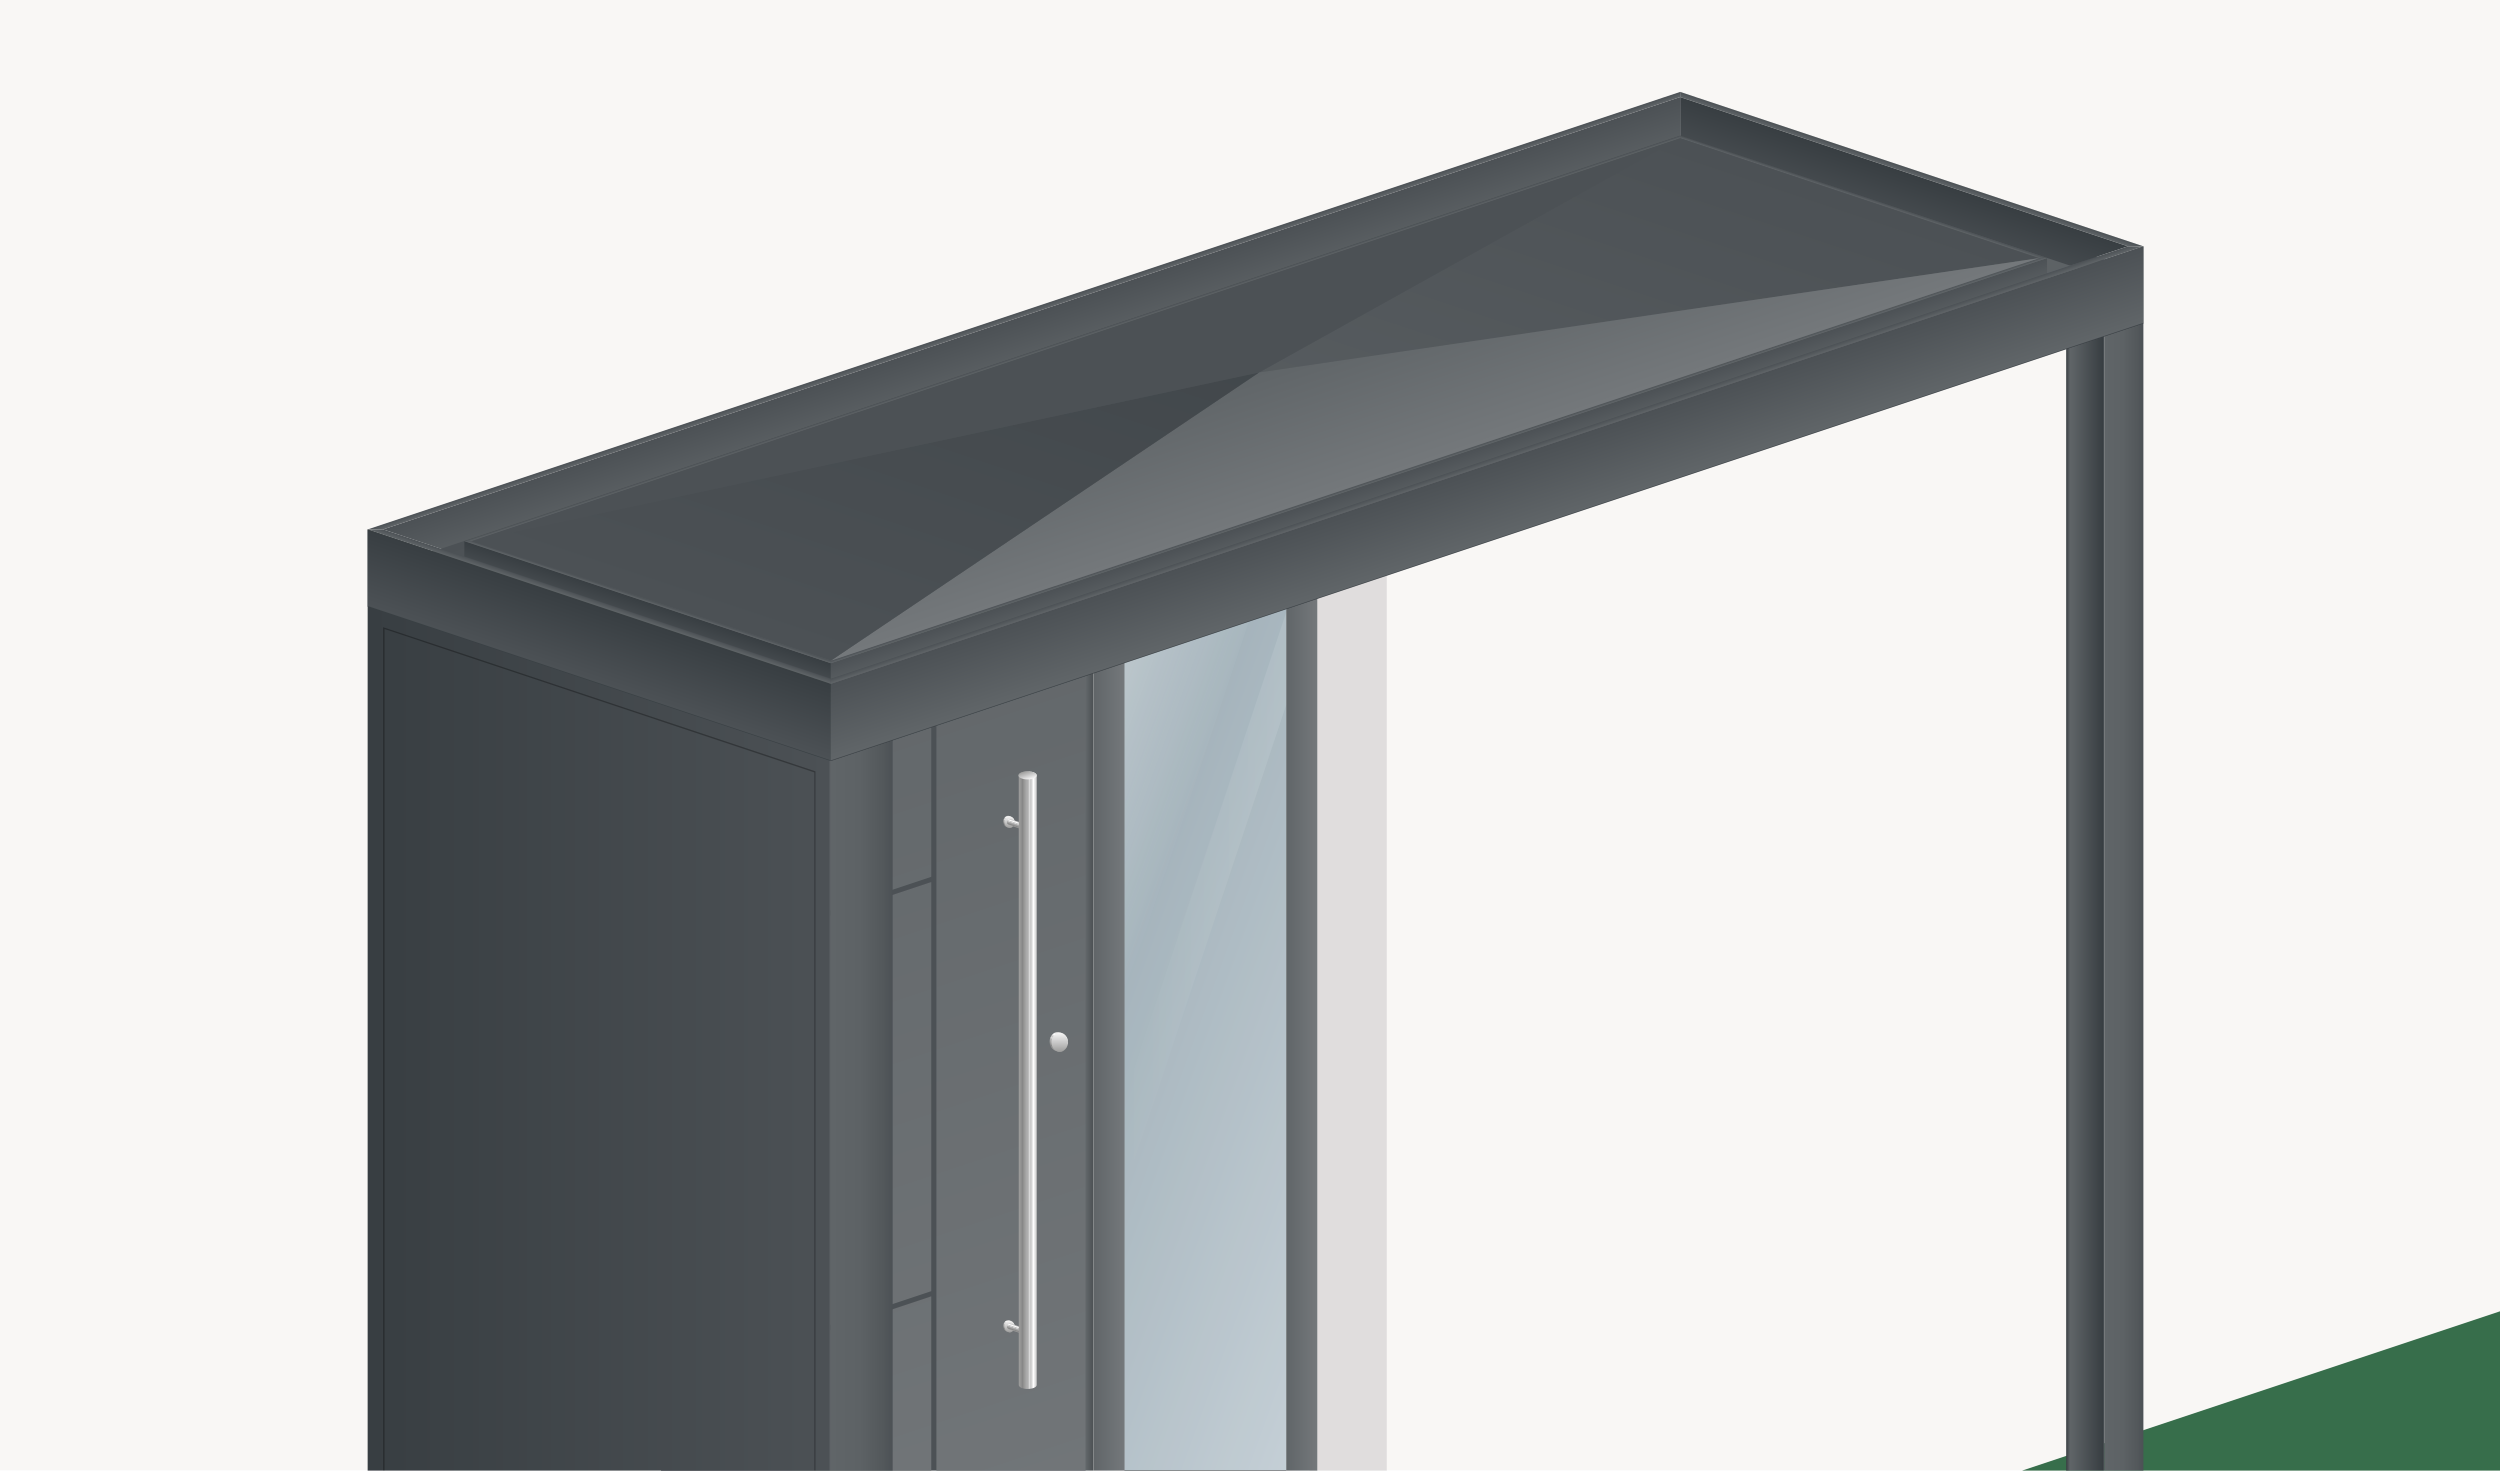
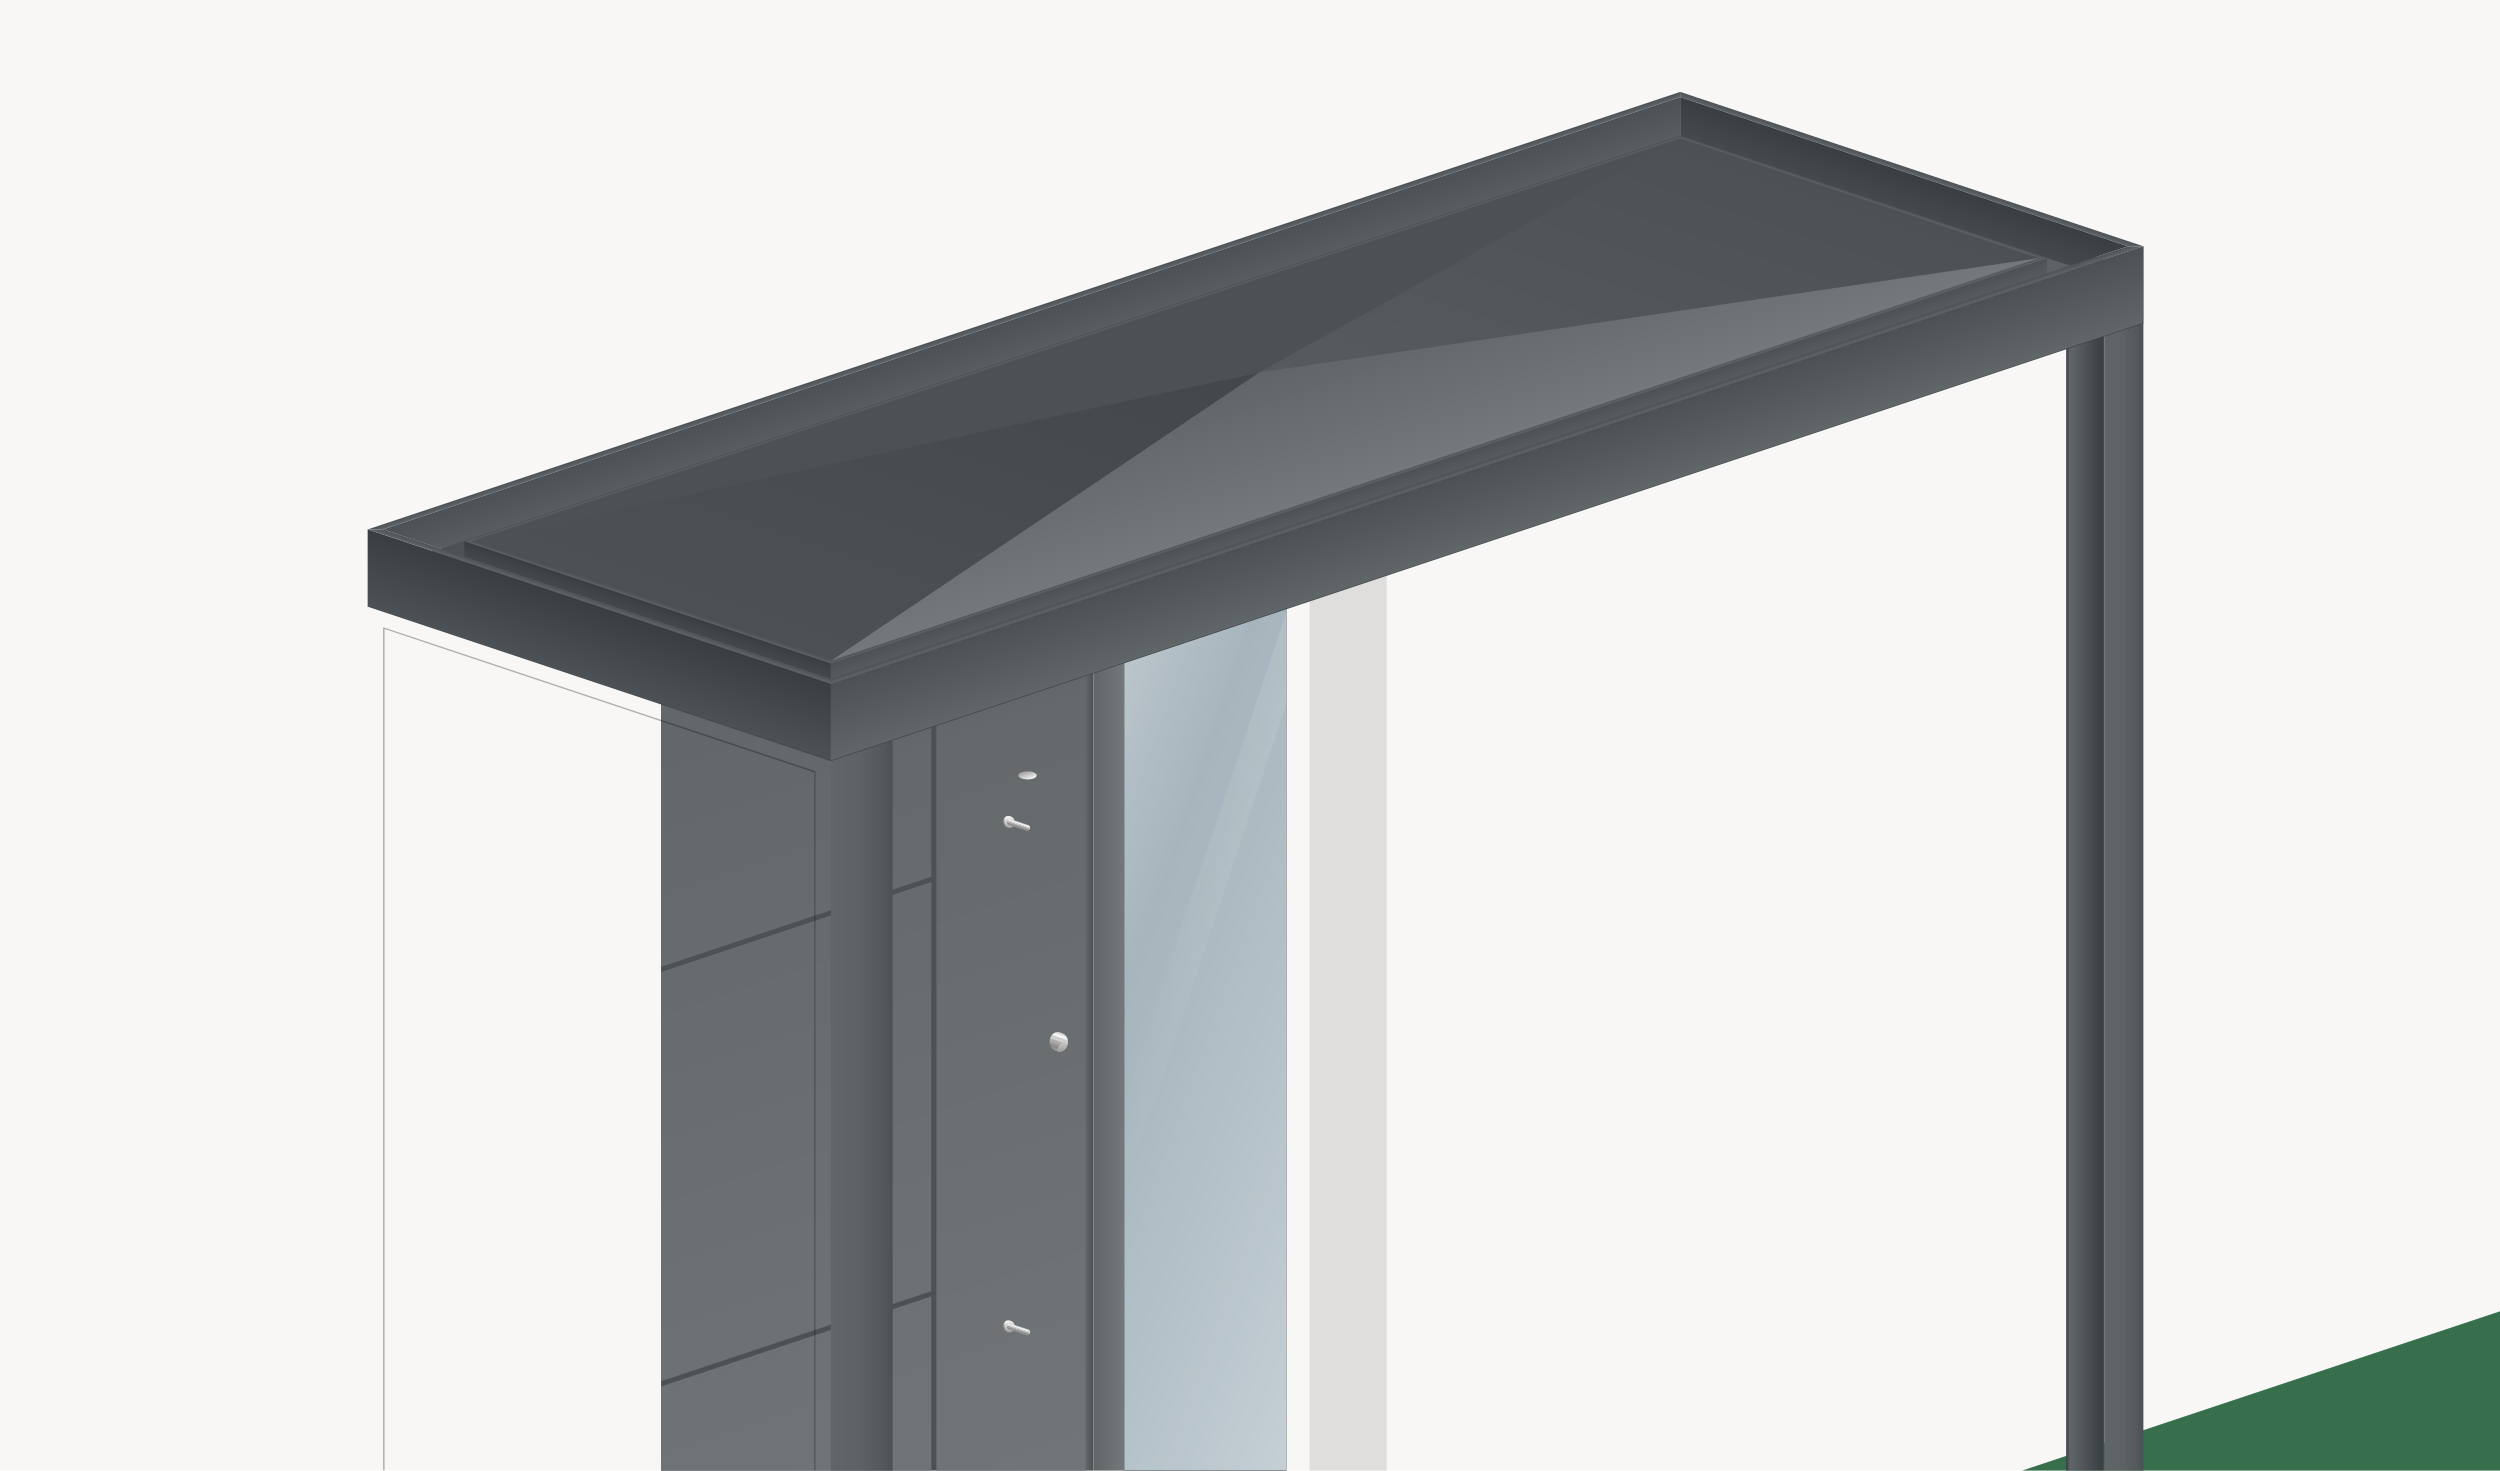
<svg xmlns="http://www.w3.org/2000/svg" version="1.1" id="Ebene_1" x="0px" y="0px" viewBox="0 0 680 400" style="enable-background:new 0 0 680 400;" xml:space="preserve">
  <style type="text/css">
	.st0{filter:url(#Wand_05);}
	.st1{fill:#F9F7F5;}
	.st2{fill:#376E4B;}
	.st3{fill:#4C5155;}
	.st4{fill:url(#SVGID_1_);}
	.st5{fill:url(#SVGID_00000052806829559788268260000008896755594592849841_);}
	.st6{fill:#E0DDDD;}
	.st7{fill:url(#SVGID_00000086692772591389688370000009900942907687609989_);}
	.st8{fill:url(#SVGID_00000003089181635807921840000016586994028616391311_);}
	.st9{fill:url(#SVGID_00000116227301273239994600000007734239691411618189_);}
	.st10{fill:url(#SVGID_00000047754557275364994150000008139395206343241123_);}
	.st11{fill:url(#traverse_00000000209176068398069000000001972707169842287769_);}
	.st12{fill:url(#SVGID_00000116926484973531120580000004937026886598922153_);}
	.st13{fill:url(#SVGID_00000168820905291678142290000015418520346214557061_);}
	.st14{fill:url(#traverse_00000163780679249931372270000011347591914663922069_);}
	.st15{fill:url(#SVGID_00000067916534778909547290000008455951984986271931_);}
	.st16{fill:url(#SVGID_00000140720612995105244750000016981446742511013041_);}
	.st17{opacity:0.85;}
	.st18{fill:url(#SVGID_00000013890164895941413830000015703407137676588685_);}
	.st19{fill:url(#SVGID_00000144325550798538853860000015716169402590624187_);}
	.st20{fill:url(#SVGID_00000137109940243090694820000007359042077064733597_);}
	.st21{fill:url(#SVGID_00000060737156865674057760000013601744763796698795_);}
	.st22{fill:url(#SVGID_00000160872444594967943300000017348447915152886703_);}
	.st23{fill:url(#SVGID_00000120531429930093191230000016985320373908186500_);}
	.st24{fill:url(#SVGID_00000170247127157780619820000016709077229893107104_);}
	.st25{fill:url(#SVGID_00000119083183252223731330000012451423913086323345_);}
	.st26{fill:url(#SVGID_00000089552242654589719280000011157298113490445992_);}
	.st27{fill:url(#SVGID_00000038388690973765554160000005786332192992140164_);}
	.st28{fill:url(#SVGID_00000178912875738531150410000012369483122884238486_);}
	.st29{fill:url(#SVGID_00000131332096988227664980000011130603490609752983_);}
	.st30{opacity:0.3;}
	.st31{fill:url(#SVGID_00000183968188895123459860000017728812623024409277_);}
	.st32{fill:url(#SVGID_00000057132783262266782760000002982185705298531461_);}
	.st33{fill:url(#SVGID_00000101067209730240768780000014167559392680818566_);}
	.st34{fill:url(#SVGID_00000178902416139813125330000012596140079712534410_);}
	.st35{fill:url(#SVGID_00000098214041180405600310000001892286108079056528_);}
	.st36{fill:url(#SVGID_00000080200677998207544470000005967970796053208488_);}
	.st37{fill:url(#SVGID_00000025420284619675433710000017975288927982232490_);}
	.st38{fill:url(#SVGID_00000145055628716319793300000015225454241478261155_);}
	.st39{fill:url(#SVGID_00000072270371002777018220000005956632255870906554_);}
	.st40{fill:url(#SVGID_00000151525070877397066260000005604362610180186016_);}
	.st41{fill:url(#SVGID_00000018929105899010910760000014492406254971893916_);}
	.st42{fill:url(#SVGID_00000009549732307573065520000003921945428224738742_);}
	.st43{fill:url(#SVGID_00000132783736672925908520000004866965761039064992_);}
	.st44{fill:url(#SVGID_00000050644598774748074990000016218758513290082711_);}
	.st45{fill:url(#SVGID_00000114034710041569991140000004700255534371242680_);}
	.st46{fill:url(#SVGID_00000029741890437665358650000017838427134023561127_);}
	.st47{fill:url(#SVGID_00000115517179652931085150000009525929521066879655_);}
	.st48{fill:url(#SVGID_00000114793138913193477350000017177135110291658160_);}
	.st49{fill:url(#SVGID_00000070103556212739523580000009024376491467276961_);}
	.st50{fill:url(#SVGID_00000057140147324621570370000005873749086142719873_);}
	.st51{fill:url(#SVGID_00000122708602176578592090000013499983450528497295_);}
	.st52{fill:url(#SVGID_00000016067870890165707240000010141575864215466383_);}
</style>
  <filter height="100%" id="Wand_05" width="100%" x="0%" y="0%">
    <feTurbulence baseFrequency="4.14" numOctaves="9" result="noise" stitchTiles="noStitch" type="fractalNoise" />
    <feDiffuseLighting in="noise" lighting-color="#ede9e6" surfaceScale="1">
      <feDistantLight azimuth="15" elevation="75" />
    </feDiffuseLighting>
  </filter>
  <g>
    <g id="wand_00000163760290739595377760000000453043693303459718_" class="st0">
      <rect x="-1440" y="-1445" class="st1" width="3500" height="3500" />
    </g>
    <polygon id="rasen_1_" class="st2" points="-1440,2055 -1440,1063.3 2060,-103.3 2060,2055  " />
    <g id="tuer_00000142874818139235213740000011015170664919077769_">
      <polygon class="st3" points="295.3,449.9 295.3,127.9 179.8,166.4 179.8,488.4   " />
      <linearGradient id="SVGID_1_" gradientUnits="userSpaceOnUse" x1="264.85" y1="460.05" x2="168.25" y2="170.25">
        <stop offset="0" style="stop-color:#74787B" />
        <stop offset="1" style="stop-color:#606568" />
      </linearGradient>
      <path class="st4" d="M179.8,375.7l73.5-24.5V239.9l-73.5,24.5V375.7z M179.8,488.4l73.5-24.5V352.6l-73.5,24.5V488.4z     M179.8,166.4V263l73.5-24.5v-96.6L179.8,166.4z" />
      <linearGradient id="SVGID_00000116237263001406940170000007195269429906688662_" gradientUnits="userSpaceOnUse" x1="323.3" y1="440.567" x2="226.7" y2="150.767">
        <stop offset="0" style="stop-color:#74787B" />
        <stop offset="1" style="stop-color:#606568" />
      </linearGradient>
      <polygon style="fill:url(#SVGID_00000116237263001406940170000007195269429906688662_);" points="295.3,449.9 254.7,463.4     254.7,141.4 295.3,127.9   " />
    </g>
    <polygon id="tuerrahmen_00000034048907582704770090000017441157180276149905_" class="st6" points="356.2,429.6 356.2,107.6    377.2,100.6 377.2,436.6  " />
    <g id="schluesselloch_00000178176046311975071510000006572320739459665046_">
      <linearGradient id="SVGID_00000091719033657085728070000001917407608532906890_" gradientUnits="userSpaceOnUse" x1="2117.174" y1="285.848" x2="2118.791" y2="280.998" gradientTransform="matrix(1 0 0 1 -1830.032 0)">
        <stop offset="0" style="stop-color:#9D9D9C" />
        <stop offset="0.109" style="stop-color:#949493" />
        <stop offset="0.206" style="stop-color:#878787" />
        <stop offset="0.254" style="stop-color:#90908F" />
        <stop offset="0.423" style="stop-color:#A9A9A9" />
        <stop offset="0.526" style="stop-color:#B2B2B2" />
        <stop offset="0.566" style="stop-color:#CDCDCD" />
        <stop offset="0.593" style="stop-color:#DADADA" />
        <stop offset="0.617" style="stop-color:#D3D3D3" />
        <stop offset="0.673" style="stop-color:#C6C6C6" />
        <stop offset="0.766" style="stop-color:#EAEAEA" />
        <stop offset="0.817" style="stop-color:#FFFFFF" />
        <stop offset="0.819" style="stop-color:#FEFEFE" />
        <stop offset="1" style="stop-color:#C6C6C6" />
      </linearGradient>
      <path style="fill:url(#SVGID_00000091719033657085728070000001917407608532906890_);" d="M287.1,285.8c-0.9-0.3-1.6-1.3-1.6-2.5    c0-1.4,1-2.6,2.2-2.6c0.2,0,0.4,0,0.6,0.1l0.6,0.2c0.9,0.3,1.6,1.3,1.6,2.5c0,1.4-1,2.6-2.2,2.6c-0.2,0-0.4,0-0.6-0.1L287.1,285.8    z" />
      <g>
        <linearGradient id="SVGID_00000096747339319142841380000007219423973550516911_" gradientUnits="userSpaceOnUse" x1="2118.271" y1="280.924" x2="2118.271" y2="286.112" gradientTransform="matrix(1 0 0 1 -1830.032 0)">
          <stop offset="0" style="stop-color:#F6F6F6" />
          <stop offset="0.357" style="stop-color:#D5D5D5" />
          <stop offset="1" style="stop-color:#9D9D9C" />
        </linearGradient>
-         <path style="fill:url(#SVGID_00000096747339319142841380000007219423973550516911_);" d="M290.4,283.5c0,1.4-1,2.6-2.2,2.6     c-0.2,0-0.4,0-0.6-0.1c-0.9-0.3-1.6-1.3-1.6-2.5c0-1.4,1-2.6,2.2-2.6c0.2,0,0.4,0,0.6,0.1C289.7,281.3,290.4,282.3,290.4,283.5z" />
+         <path style="fill:url(#SVGID_00000096747339319142841380000007219423973550516911_);" d="M290.4,283.5c0,1.4-1,2.6-2.2,2.6     c-0.2,0-0.4,0-0.6-0.1c0-1.4,1-2.6,2.2-2.6c0.2,0,0.4,0,0.6,0.1C289.7,281.3,290.4,282.3,290.4,283.5z" />
      </g>
    </g>
    <g id="tuergriff_00000111908720582995343550000002094393834644551585_">
      <g id="halterung_00000044856793587293975100000001805969925710121122_">
        <linearGradient id="SVGID_00000009588041990513690800000003888823657971355041_" gradientUnits="userSpaceOnUse" x1="2103.929" y1="362.239" x2="2104.911" y2="359.295" gradientTransform="matrix(1 0 0 1 -1830.032 0)">
          <stop offset="0" style="stop-color:#9D9D9C" />
          <stop offset="0.109" style="stop-color:#949493" />
          <stop offset="0.206" style="stop-color:#878787" />
          <stop offset="0.254" style="stop-color:#90908F" />
          <stop offset="0.423" style="stop-color:#A9A9A9" />
          <stop offset="0.526" style="stop-color:#B2B2B2" />
          <stop offset="0.566" style="stop-color:#CDCDCD" />
          <stop offset="0.593" style="stop-color:#DADADA" />
          <stop offset="0.617" style="stop-color:#D3D3D3" />
          <stop offset="0.673" style="stop-color:#C6C6C6" />
          <stop offset="0.766" style="stop-color:#EAEAEA" />
          <stop offset="0.817" style="stop-color:#FFFFFF" />
          <stop offset="0.819" style="stop-color:#FEFEFE" />
          <stop offset="1" style="stop-color:#C6C6C6" />
        </linearGradient>
        <path style="fill:url(#SVGID_00000009588041990513690800000003888823657971355041_);" d="M273.9,362.2c-0.6-0.2-1-0.8-1-1.5     c0-0.9,0.6-1.6,1.3-1.6c0.1,0,0.2,0,0.4,0.1l0.4,0.1c0.6,0.2,1,0.8,1,1.5c0,0.9-0.6,1.6-1.3,1.6c-0.1,0-0.2,0-0.4-0.1     L273.9,362.2z" />
        <g>
          <linearGradient id="SVGID_00000152234364931920409960000008306683438429712283_" gradientUnits="userSpaceOnUse" x1="2104.595" y1="359.25" x2="2104.595" y2="362.4" gradientTransform="matrix(1 0 0 1 -1830.032 0)">
            <stop offset="0" style="stop-color:#F6F6F6" />
            <stop offset="0.357" style="stop-color:#D5D5D5" />
            <stop offset="1" style="stop-color:#9D9D9C" />
          </linearGradient>
          <path style="fill:url(#SVGID_00000152234364931920409960000008306683438429712283_);" d="M275.9,360.8c0,0.9-0.6,1.6-1.3,1.6      c-0.1,0-0.2,0-0.4-0.1c-0.6-0.2-1-0.8-1-1.5c0-0.9,0.6-1.6,1.3-1.6c0.1,0,0.2,0,0.4,0.1C275.5,359.5,275.9,360.1,275.9,360.8z" />
        </g>
        <linearGradient id="traverse_00000016792411298485882290000002701815363281679548_" gradientUnits="userSpaceOnUse" x1="-361.849" y1="362.426" x2="-361.326" y2="360.856" gradientTransform="matrix(1 0 0 1 638.6 0)">
          <stop offset="0" style="stop-color:#9D9D9C" />
          <stop offset="0.109" style="stop-color:#949493" />
          <stop offset="0.206" style="stop-color:#878787" />
          <stop offset="0.254" style="stop-color:#90908F" />
          <stop offset="0.423" style="stop-color:#A9A9A9" />
          <stop offset="0.526" style="stop-color:#B2B2B2" />
          <stop offset="0.566" style="stop-color:#CDCDCD" />
          <stop offset="0.593" style="stop-color:#DADADA" />
          <stop offset="0.617" style="stop-color:#D3D3D3" />
          <stop offset="0.673" style="stop-color:#C6C6C6" />
          <stop offset="0.766" style="stop-color:#EAEAEA" />
          <stop offset="0.817" style="stop-color:#FFFFFF" />
          <stop offset="0.819" style="stop-color:#FEFEFE" />
          <stop offset="1" style="stop-color:#C6C6C6" />
        </linearGradient>
        <path id="traverse_00000131342455525483092540000009682635866968825276_" style="fill:url(#traverse_00000016792411298485882290000002701815363281679548_);" d="     M279.7,361.6c0.3,0.1,0.5,0.4,0.5,0.8c0,0.5-0.3,0.8-0.7,0.8c-0.1,0-0.1,0-0.2,0l-4.9-1.6c-0.3-0.1-0.5-0.4-0.5-0.8     c0-0.5,0.3-0.8,0.7-0.8c0.1,0,0.1,0,0.2,0L279.7,361.6z" />
      </g>
      <g id="halterung_00000163073055529321155360000012875787490435784348_">
        <linearGradient id="SVGID_00000116194108290947086600000014489483543156817309_" gradientUnits="userSpaceOnUse" x1="2103.929" y1="225.039" x2="2104.911" y2="222.095" gradientTransform="matrix(1 0 0 1 -1830.032 0)">
          <stop offset="0" style="stop-color:#9D9D9C" />
          <stop offset="0.109" style="stop-color:#949493" />
          <stop offset="0.206" style="stop-color:#878787" />
          <stop offset="0.254" style="stop-color:#90908F" />
          <stop offset="0.423" style="stop-color:#A9A9A9" />
          <stop offset="0.526" style="stop-color:#B2B2B2" />
          <stop offset="0.566" style="stop-color:#CDCDCD" />
          <stop offset="0.593" style="stop-color:#DADADA" />
          <stop offset="0.617" style="stop-color:#D3D3D3" />
          <stop offset="0.673" style="stop-color:#C6C6C6" />
          <stop offset="0.766" style="stop-color:#EAEAEA" />
          <stop offset="0.817" style="stop-color:#FFFFFF" />
          <stop offset="0.819" style="stop-color:#FEFEFE" />
          <stop offset="1" style="stop-color:#C6C6C6" />
        </linearGradient>
        <path style="fill:url(#SVGID_00000116194108290947086600000014489483543156817309_);" d="M273.9,225c-0.6-0.2-1-0.8-1-1.5     c0-0.9,0.6-1.6,1.3-1.6c0.1,0,0.2,0,0.4,0.1l0.4,0.1c0.6,0.2,1,0.8,1,1.5c0,0.9-0.6,1.6-1.3,1.6c-0.1,0-0.2,0-0.4-0.1L273.9,225z     " />
        <g>
          <linearGradient id="SVGID_00000134228487714058674070000002633506412712826542_" gradientUnits="userSpaceOnUse" x1="2104.595" y1="222.05" x2="2104.595" y2="225.2" gradientTransform="matrix(1 0 0 1 -1830.032 0)">
            <stop offset="0" style="stop-color:#F6F6F6" />
            <stop offset="0.357" style="stop-color:#D5D5D5" />
            <stop offset="1" style="stop-color:#9D9D9C" />
          </linearGradient>
          <path style="fill:url(#SVGID_00000134228487714058674070000002633506412712826542_);" d="M275.9,223.6c0,0.9-0.6,1.6-1.3,1.6      c-0.1,0-0.2,0-0.4-0.1c-0.6-0.2-1-0.8-1-1.5c0-0.9,0.6-1.6,1.3-1.6c0.1,0,0.2,0,0.4,0.1C275.5,222.3,275.9,222.9,275.9,223.6z" />
        </g>
        <linearGradient id="traverse_00000114072751775084361600000010014557444816026522_" gradientUnits="userSpaceOnUse" x1="-361.849" y1="225.226" x2="-361.326" y2="223.656" gradientTransform="matrix(1 0 0 1 638.6 0)">
          <stop offset="0" style="stop-color:#9D9D9C" />
          <stop offset="0.109" style="stop-color:#949493" />
          <stop offset="0.206" style="stop-color:#878787" />
          <stop offset="0.254" style="stop-color:#90908F" />
          <stop offset="0.423" style="stop-color:#A9A9A9" />
          <stop offset="0.526" style="stop-color:#B2B2B2" />
          <stop offset="0.566" style="stop-color:#CDCDCD" />
          <stop offset="0.593" style="stop-color:#DADADA" />
          <stop offset="0.617" style="stop-color:#D3D3D3" />
          <stop offset="0.673" style="stop-color:#C6C6C6" />
          <stop offset="0.766" style="stop-color:#EAEAEA" />
          <stop offset="0.817" style="stop-color:#FFFFFF" />
          <stop offset="0.819" style="stop-color:#FEFEFE" />
          <stop offset="1" style="stop-color:#C6C6C6" />
        </linearGradient>
        <path id="traverse_00000019665815787532239140000003671628079688358031_" style="fill:url(#traverse_00000114072751775084361600000010014557444816026522_);" d="     M279.7,224.4c0.3,0.1,0.5,0.4,0.5,0.8c0,0.5-0.3,0.8-0.7,0.8c-0.1,0-0.1,0-0.2,0l-4.9-1.6c-0.3-0.1-0.5-0.4-0.5-0.8     c0-0.5,0.3-0.8,0.7-0.8c0.1,0,0.1,0,0.2,0L279.7,224.4z" />
      </g>
      <g id="griff_00000171694092275121335690000008413630116249416371_">
        <linearGradient id="SVGID_00000090984435333337486960000008693463999370636180_" gradientUnits="userSpaceOnUse" x1="277.1" y1="293.8" x2="282" y2="293.8">
          <stop offset="0" style="stop-color:#9D9D9C" />
          <stop offset="0.109" style="stop-color:#949493" />
          <stop offset="0.206" style="stop-color:#878787" />
          <stop offset="0.254" style="stop-color:#90908F" />
          <stop offset="0.423" style="stop-color:#A9A9A9" />
          <stop offset="0.526" style="stop-color:#B2B2B2" />
          <stop offset="0.566" style="stop-color:#CDCDCD" />
          <stop offset="0.593" style="stop-color:#DADADA" />
          <stop offset="0.617" style="stop-color:#D3D3D3" />
          <stop offset="0.673" style="stop-color:#C6C6C6" />
          <stop offset="0.766" style="stop-color:#EAEAEA" />
          <stop offset="0.817" style="stop-color:#FFFFFF" />
          <stop offset="0.819" style="stop-color:#FEFEFE" />
          <stop offset="1" style="stop-color:#C6C6C6" />
        </linearGradient>
-         <path style="fill:url(#SVGID_00000090984435333337486960000008693463999370636180_);" d="M282,376.7c0,0.6-1.1,1.1-2.5,1.1     c-1.4,0-2.4-0.5-2.4-1.1V210.9c0-0.6,1.1-1.1,2.4-1.1c1.4,0,2.5,0.5,2.5,1.1V376.7z" />
        <g>
          <linearGradient id="SVGID_00000157281373595017257470000011340702867993193887_" gradientUnits="userSpaceOnUse" x1="279.952" y1="-367.234" x2="279.148" y2="-364.823" gradientTransform="matrix(1 0 0 -1 0 -155.167)">
            <stop offset="0" style="stop-color:#F6F6F6" />
            <stop offset="0.357" style="stop-color:#D5D5D5" />
            <stop offset="1" style="stop-color:#9D9D9C" />
          </linearGradient>
          <ellipse style="fill:url(#SVGID_00000157281373595017257470000011340702867993193887_);" cx="279.5" cy="210.9" rx="2.5" ry="1.1" />
        </g>
      </g>
    </g>
    <g id="fenster_00000039124035263033929940000013756978065289310343_">
      <g id="glas_00000009573134516160589350000012471879677358161332_">
        <polygon points="349.9,424.7 349.9,109.7 305.8,124.4 305.8,439.4    " />
      </g>
      <g id="glas_00000047032078645514409340000011817399442484474045_" class="st17">
        <linearGradient id="SVGID_00000071536211319430540280000011014330355229609605_" gradientUnits="userSpaceOnUse" x1="260.122" y1="249.899" x2="395.578" y2="299.201">
          <stop offset="0" style="stop-color:#AFC3CD" />
          <stop offset="1" style="stop-color:#EAF6FE" />
        </linearGradient>
        <polygon style="fill:url(#SVGID_00000071536211319430540280000011014330355229609605_);" points="349.9,424.7 349.9,109.7      305.8,124.4 305.8,439.4    " />
      </g>
      <g id="spiegelung_00000071518273320994802630000016827599742393592500_">
        <linearGradient id="SVGID_00000088852525276692143700000007436932872963202447_" gradientUnits="userSpaceOnUse" x1="305.8" y1="245.15" x2="349.9" y2="245.15">
          <stop offset="0" style="stop-color:#FFFFFF;stop-opacity:0" />
          <stop offset="1" style="stop-color:#FFFFFF;stop-opacity:0.1" />
        </linearGradient>
        <polygon style="fill:url(#SVGID_00000088852525276692143700000007436932872963202447_);" points="305.8,323.9 349.9,191.6      349.9,166.4 305.8,298.7    " />
      </g>
      <g id="spiegelung_00000039092993511410793350000000320493289152344483_">
        <linearGradient id="SVGID_00000041256251470974153900000005368665338032434367_" gradientUnits="userSpaceOnUse" x1="334.252" y1="192.53" x2="297.212" y2="179.048">
          <stop offset="0" style="stop-color:#FFFFFF;stop-opacity:0" />
          <stop offset="1" style="stop-color:#FFFFFF;stop-opacity:0.4" />
        </linearGradient>
        <polygon style="fill:url(#SVGID_00000041256251470974153900000005368665338032434367_);" points="305.8,270.7 349.9,138.4      349.9,109.7 318.7,120.1 305.8,158.7    " />
      </g>
      <g id="rahmen_00000139274043874845708430000003055302735327424418_">
        <linearGradient id="SVGID_00000009577806941133456630000003677612561519905976_" gradientUnits="userSpaceOnUse" x1="305.8" y1="287.5" x2="297.4" y2="287.5">
          <stop offset="0" style="stop-color:#74787B" />
          <stop offset="1" style="stop-color:#606568" />
        </linearGradient>
        <polygon style="fill:url(#SVGID_00000009577806941133456630000003677612561519905976_);" points="305.8,439.4 297.4,450.6      297.4,127.2 305.8,124.4    " />
        <linearGradient id="SVGID_00000032608420664705557890000006578887837035540618_" gradientUnits="userSpaceOnUse" x1="358.3" y1="268.6" x2="349.9" y2="268.6">
          <stop offset="0" style="stop-color:#74787B" />
          <stop offset="1" style="stop-color:#606568" />
        </linearGradient>
-         <polygon style="fill:url(#SVGID_00000032608420664705557890000006578887837035540618_);" points="358.3,430.3 349.9,424.7      349.9,109.7 358.3,106.9    " />
        <linearGradient id="SVGID_00000111874551954687131050000006487683135670534829_" gradientUnits="userSpaceOnUse" x1="327.85" y1="440.45" x2="325.33" y2="432.89">
          <stop offset="0" style="stop-color:#606568" />
          <stop offset="1" style="stop-color:#74787B" />
        </linearGradient>
        <polygon style="fill:url(#SVGID_00000111874551954687131050000006487683135670534829_);" points="358.3,430.3 297.4,450.6      305.8,439.4 349.9,424.7    " />
        <linearGradient id="SVGID_00000028320008767562114000000012105891751716359581_" gradientUnits="userSpaceOnUse" x1="297.4" y1="288.9" x2="295.3" y2="288.9">
          <stop offset="0" style="stop-color:#606568" />
          <stop offset="5.000000e-02" style="stop-color:#4C5155" />
          <stop offset="0.9" style="stop-color:#606568" />
          <stop offset="1" style="stop-color:#4C5155" />
        </linearGradient>
        <polygon style="fill:url(#SVGID_00000028320008767562114000000012105891751716359581_);" points="295.3,449.9 295.3,127.9      297.4,127.2 297.4,450.6    " />
      </g>
    </g>
    <g id="unterbau_x5F_dach_00000175281553187631083370000013170099334290454707_">
      <linearGradient id="SVGID_00000036252589899190421310000017222318154771012779_" gradientUnits="userSpaceOnUse" x1="493.33" y1="69.31" x2="496.27" y2="60.49">
        <stop offset="0" style="stop-color:#606568" />
        <stop offset="1" style="stop-color:#4C5155" />
      </linearGradient>
      <polygon style="fill:url(#SVGID_00000036252589899190421310000017222318154771012779_);" points="442.3,52.3 532.6,82.4     547.3,77.5 457,47.4   " />
      <linearGradient id="SVGID_00000021099709805599978210000012763620208895623040_" gradientUnits="userSpaceOnUse" x1="485.35" y1="73.65" x2="487.45" y2="67.35">
        <stop offset="0" style="stop-color:#383E42" />
        <stop offset="1.500000e-02" style="stop-color:#4C5155" />
        <stop offset="1" style="stop-color:#383E42" />
      </linearGradient>
      <polygon style="fill:url(#SVGID_00000021099709805599978210000012763620208895623040_);" points="522.1,85.9 442.3,59.3     442.3,52.3 532.6,82.4   " />
      <linearGradient id="SVGID_00000092454413657485477990000007665484039516843938_" gradientUnits="userSpaceOnUse" x1="291.1" y1="109.7" x2="289" y2="103.4">
        <stop offset="0" style="stop-color:#383E42" />
        <stop offset="1.500000e-02" style="stop-color:#606568" />
        <stop offset="1" style="stop-color:#4C5155" />
      </linearGradient>
      <polygon style="fill:url(#SVGID_00000092454413657485477990000007665484039516843938_);" points="146.2,158 442.3,59.3     442.3,52.3 135.7,154.5   " />
    </g>
    <g id="seitenteil_00000044873907018163741250000011919941378934032776_">
      <linearGradient id="SVGID_00000180341215019179928320000005485782361805761697_" gradientUnits="userSpaceOnUse" x1="226" y1="375.7" x2="242.8" y2="375.7">
        <stop offset="0" style="stop-color:#606568" />
        <stop offset="0.467" style="stop-color:#5D6265" />
        <stop offset="0.841" style="stop-color:#53585B" />
        <stop offset="1" style="stop-color:#4C5155" />
      </linearGradient>
      <polygon style="fill:url(#SVGID_00000180341215019179928320000005485782361805761697_);" points="242.8,180.4 226,186 226,571     242.8,565.4   " />
      <linearGradient id="SVGID_00000005956240477741791770000006712600414131925641_" gradientUnits="userSpaceOnUse" x1="100" y1="357.5" x2="226" y2="357.5">
        <stop offset="0" style="stop-color:#383E42" />
        <stop offset="5.000000e-03" style="stop-color:#383E42" />
        <stop offset="0.995" style="stop-color:#4C5155" />
        <stop offset="1" style="stop-color:#606568" />
      </linearGradient>
-       <polygon style="fill:url(#SVGID_00000005956240477741791770000006712600414131925641_);" points="100,144 226,186 226,571     100,529   " />
      <g class="st30">
        <path d="M104.6,171.1l116.9,39v354.9l-116.9-39V171.1 M104.2,170.6v355.6l117.6,39.2V209.8L104.2,170.6L104.2,170.6z" />
      </g>
    </g>
    <g id="pfosten_00000108990470622913918660000006204973145916942224_">
      <linearGradient id="SVGID_00000039092175391705201370000004540271590884932270_" gradientUnits="userSpaceOnUse" x1="572.5" y1="261.25" x2="583" y2="261.25">
        <stop offset="0" style="stop-color:#606568" />
        <stop offset="0.467" style="stop-color:#5D6265" />
        <stop offset="0.841" style="stop-color:#53585B" />
        <stop offset="1" style="stop-color:#4C5155" />
      </linearGradient>
      <polygon style="fill:url(#SVGID_00000039092175391705201370000004540271590884932270_);" points="583,67 572.5,70.5 572.5,455.5     583,452   " />
      <linearGradient id="SVGID_00000139279544961985749780000000958604473008770194_" gradientUnits="userSpaceOnUse" x1="562" y1="261.25" x2="572.5" y2="261.25">
        <stop offset="0" style="stop-color:#383E42" />
        <stop offset="0.1" style="stop-color:#606568" />
        <stop offset="0.95" style="stop-color:#383E42" />
        <stop offset="1" style="stop-color:#606568" />
      </linearGradient>
      <polygon style="fill:url(#SVGID_00000139279544961985749780000000958604473008770194_);" points="562,67 572.5,70.5 572.5,455.5     562,452   " />
    </g>
    <g id="rahmen_00000152238139483254003580000004920731917335663029_">
      <linearGradient id="SVGID_00000113346563250510475620000005099534104833703614_" gradientUnits="userSpaceOnUse" x1="519.58" y1="47.26" x2="520" y2="46">
        <stop offset="0" style="stop-color:#606568" />
        <stop offset="1" style="stop-color:#4C5155" />
      </linearGradient>
      <polygon style="fill:url(#SVGID_00000113346563250510475620000005099534104833703614_);" points="457,26.4 578.8,67 583,67     457,25   " />
      <linearGradient id="SVGID_00000022557410517655214940000016089178786518669224_" gradientUnits="userSpaceOnUse" x1="512.65" y1="62.45" x2="517.9" y2="46.7">
        <stop offset="0" style="stop-color:#383E42" />
        <stop offset="1.500000e-02" style="stop-color:#4C5155" />
        <stop offset="1" style="stop-color:#383E42" />
      </linearGradient>
      <polygon style="fill:url(#SVGID_00000022557410517655214940000016089178786518669224_);" points="552.5,75.8 457,43.9 457,26.4     578.8,67   " />
      <linearGradient id="SVGID_00000030470900204006130680000008040476214118244533_" gradientUnits="userSpaceOnUse" x1="278.92" y1="85.76" x2="278.5" y2="84.5">
        <stop offset="0" style="stop-color:#606568" />
        <stop offset="1" style="stop-color:#4C5155" />
      </linearGradient>
      <polygon style="fill:url(#SVGID_00000030470900204006130680000008040476214118244533_);" points="457,26.4 104.2,144 100,144     457,25   " />
      <linearGradient id="SVGID_00000072240886457476409350000016884083678888305069_" gradientUnits="userSpaceOnUse" x1="285.85" y1="100.95" x2="280.6" y2="85.2">
        <stop offset="0" style="stop-color:#383E42" />
        <stop offset="1.500000e-02" style="stop-color:#606568" />
        <stop offset="1" style="stop-color:#4C5155" />
      </linearGradient>
      <polygon style="fill:url(#SVGID_00000072240886457476409350000016884083678888305069_);" points="130.5,152.8 457,43.9 457,26.4     104.2,144   " />
    </g>
    <linearGradient id="SVGID_00000152249968181771186100000007873416097714718123_" gradientUnits="userSpaceOnUse" x1="353.68" y1="152.54" x2="329.32" y2="79.46">
      <stop offset="0" style="stop-color:#606568" />
      <stop offset="1" style="stop-color:#4C5155" />
    </linearGradient>
    <path style="fill:url(#SVGID_00000152249968181771186100000007873416097714718123_);" d="M226,195.1l-121.8-40.6L457,36.9   l121.8,40.6L226,195.1z" />
    <g id="dach_00000093899473989059417330000017066533902698355386_">
      <linearGradient id="SVGID_00000078021267562283705530000001717553310535462554_" gradientUnits="userSpaceOnUse" x1="174.97" y1="171.09" x2="177.28" y2="164.16">
        <stop offset="0" style="stop-color:#383E42" />
        <stop offset="1.500000e-02" style="stop-color:#4C5155" />
        <stop offset="1" style="stop-color:#383E42" />
      </linearGradient>
      <polygon style="fill:url(#SVGID_00000078021267562283705530000001717553310535462554_);" points="226,180.4 126.3,147.2     126.3,154.9 226,188.1   " />
      <linearGradient id="SVGID_00000060021781341837471560000002228030800895835048_" gradientUnits="userSpaceOnUse" x1="176.125" y1="163.775" x2="176.335" y2="163.145">
        <stop offset="0" style="stop-color:#606568" />
        <stop offset="1" style="stop-color:#4C5155" />
      </linearGradient>
      <polygon style="fill:url(#SVGID_00000060021781341837471560000002228030800895835048_);" points="226,179.7 128.4,147.2     126.3,147.2 226,180.4   " />
      <linearGradient id="SVGID_00000165936407913513327770000005133921623972816549_" gradientUnits="userSpaceOnUse" x1="392.53" y1="132.59" x2="390.22" y2="125.66">
        <stop offset="0" style="stop-color:#383E42" />
        <stop offset="1.500000e-02" style="stop-color:#5E6366" />
        <stop offset="1" style="stop-color:#4C5155" />
      </linearGradient>
      <polygon style="fill:url(#SVGID_00000165936407913513327770000005133921623972816549_);" points="556.8,70.2 226,180.4 226,188.1     556.8,77.8   " />
      <linearGradient id="SVGID_00000069397086743355257600000000247032498986500517_" gradientUnits="userSpaceOnUse" x1="391.375" y1="125.275" x2="391.165" y2="124.645">
        <stop offset="0" style="stop-color:#606568" />
        <stop offset="1" style="stop-color:#4C5155" />
      </linearGradient>
      <polygon style="fill:url(#SVGID_00000069397086743355257600000000247032498986500517_);" points="226,179.7 554.7,70.2     556.8,70.2 226,180.4   " />
      <linearGradient id="SVGID_00000054947284475427093150000008791838759526517643_" gradientUnits="userSpaceOnUse" x1="291.835" y1="92.655" x2="291.625" y2="92.025">
        <stop offset="0" style="stop-color:#606568" />
        <stop offset="1" style="stop-color:#4C5155" />
      </linearGradient>
      <polygon style="fill:url(#SVGID_00000054947284475427093150000008791838759526517643_);" points="126.3,147.2 457,36.9 457,37.6     128.4,147.2   " />
      <linearGradient id="SVGID_00000050636888965187333590000007346062850508237488_" gradientUnits="userSpaceOnUse" x1="506.665" y1="54.155" x2="506.875" y2="53.525">
        <stop offset="0" style="stop-color:#606568" />
        <stop offset="1" style="stop-color:#4C5155" />
      </linearGradient>
      <polygon style="fill:url(#SVGID_00000050636888965187333590000007346062850508237488_);" points="556.8,70.2 457,36.9 457,37.6     554.7,70.2   " />
      <linearGradient id="SVGID_00000004531531536938116910000013950250183441705095_" gradientUnits="userSpaceOnUse" x1="128.35" y1="147.15" x2="128.35" y2="147.15">
        <stop offset="0" style="stop-color:#606568" />
        <stop offset="1" style="stop-color:#4C5155" />
      </linearGradient>
-       <path style="fill:url(#SVGID_00000004531531536938116910000013950250183441705095_);" d="M128.4,147.1" />
      <linearGradient id="SVGID_00000077298657671404327100000000754621698046705559_" gradientUnits="userSpaceOnUse" x1="128.35" y1="147.15" x2="128.35" y2="147.15">
        <stop offset="0" style="stop-color:#606568" />
        <stop offset="1" style="stop-color:#4C5155" />
      </linearGradient>
      <path style="fill:url(#SVGID_00000077298657671404327100000000754621698046705559_);" d="M128.4,147.1" />
      <linearGradient id="SVGID_00000096764666805646085460000009216974263525379976_" gradientUnits="userSpaceOnUse" x1="402.767" y1="223.223" x2="463.878" y2="39.892">
        <stop offset="0" style="stop-color:#606568" />
        <stop offset="1" style="stop-color:#4C5155" />
      </linearGradient>
      <polygon style="fill:url(#SVGID_00000096764666805646085460000009216974263525379976_);" points="554.7,70.2 457,37.6     342.5,101.3   " />
      <polygon class="st3" points="457,37.6 128.4,147.1 342.5,101.3   " />
      <linearGradient id="SVGID_00000063625758326286054370000014918151620687607722_" gradientUnits="userSpaceOnUse" x1="390.325" y1="124.925" x2="378.46" y2="89.33">
        <stop offset="0" style="stop-color:#74787B" />
        <stop offset="1" style="stop-color:#606568" />
      </linearGradient>
      <polygon style="fill:url(#SVGID_00000063625758326286054370000014918151620687607722_);" points="342.5,101.3 226,179.7     554.7,70.2   " />
      <linearGradient id="SVGID_00000101066709264454901480000007258607469807488388_" gradientUnits="userSpaceOnUse" x1="217.863" y1="176.988" x2="288.213" y2="-34.063">
        <stop offset="0" style="stop-color:#4C5155" />
        <stop offset="1" style="stop-color:#383E42" />
      </linearGradient>
      <polygon style="fill:url(#SVGID_00000101066709264454901480000007258607469807488388_);" points="128.4,147.1 226,179.7     342.5,101.3   " />
    </g>
    <g id="rahmen_00000157301633858064405020000013958274033907891607_">
      <linearGradient id="SVGID_00000059274343699573714970000014295523126975833278_" gradientUnits="userSpaceOnUse" x1="159.85" y1="184.95" x2="166.15" y2="166.05">
        <stop offset="0" style="stop-color:#383E42" />
        <stop offset="1.500000e-02" style="stop-color:#4C5155" />
        <stop offset="1" style="stop-color:#383E42" />
      </linearGradient>
      <polygon style="fill:url(#SVGID_00000059274343699573714970000014295523126975833278_);" points="100,144 226,186 226,207     100,165   " />
      <linearGradient id="SVGID_00000080170862959637545430000000720564019121795759_" gradientUnits="userSpaceOnUse" x1="163" y1="165" x2="163.42" y2="163.74">
        <stop offset="0" style="stop-color:#606568" />
        <stop offset="1" style="stop-color:#4C5155" />
      </linearGradient>
      <polygon style="fill:url(#SVGID_00000080170862959637545430000000720564019121795759_);" points="226,184.6 104.2,144 100,144     226,186   " />
      <linearGradient id="SVGID_00000087404769126272785740000017682441878621396109_" gradientUnits="userSpaceOnUse" x1="407.65" y1="146.45" x2="401.35" y2="127.55">
        <stop offset="0" style="stop-color:#383E42" />
        <stop offset="1.500000e-02" style="stop-color:#606568" />
        <stop offset="1" style="stop-color:#4C5155" />
      </linearGradient>
      <polygon style="fill:url(#SVGID_00000087404769126272785740000017682441878621396109_);" points="583,67 226,186 226,207 583,88       " />
      <linearGradient id="SVGID_00000060017631048718866670000002045783654658414216_" gradientUnits="userSpaceOnUse" x1="404.5" y1="126.5" x2="404.08" y2="125.24">
        <stop offset="0" style="stop-color:#606568" />
        <stop offset="1" style="stop-color:#4C5155" />
      </linearGradient>
      <polygon style="fill:url(#SVGID_00000060017631048718866670000002045783654658414216_);" points="226,184.6 578.8,67 583,67     226,186   " />
    </g>
  </g>
</svg>